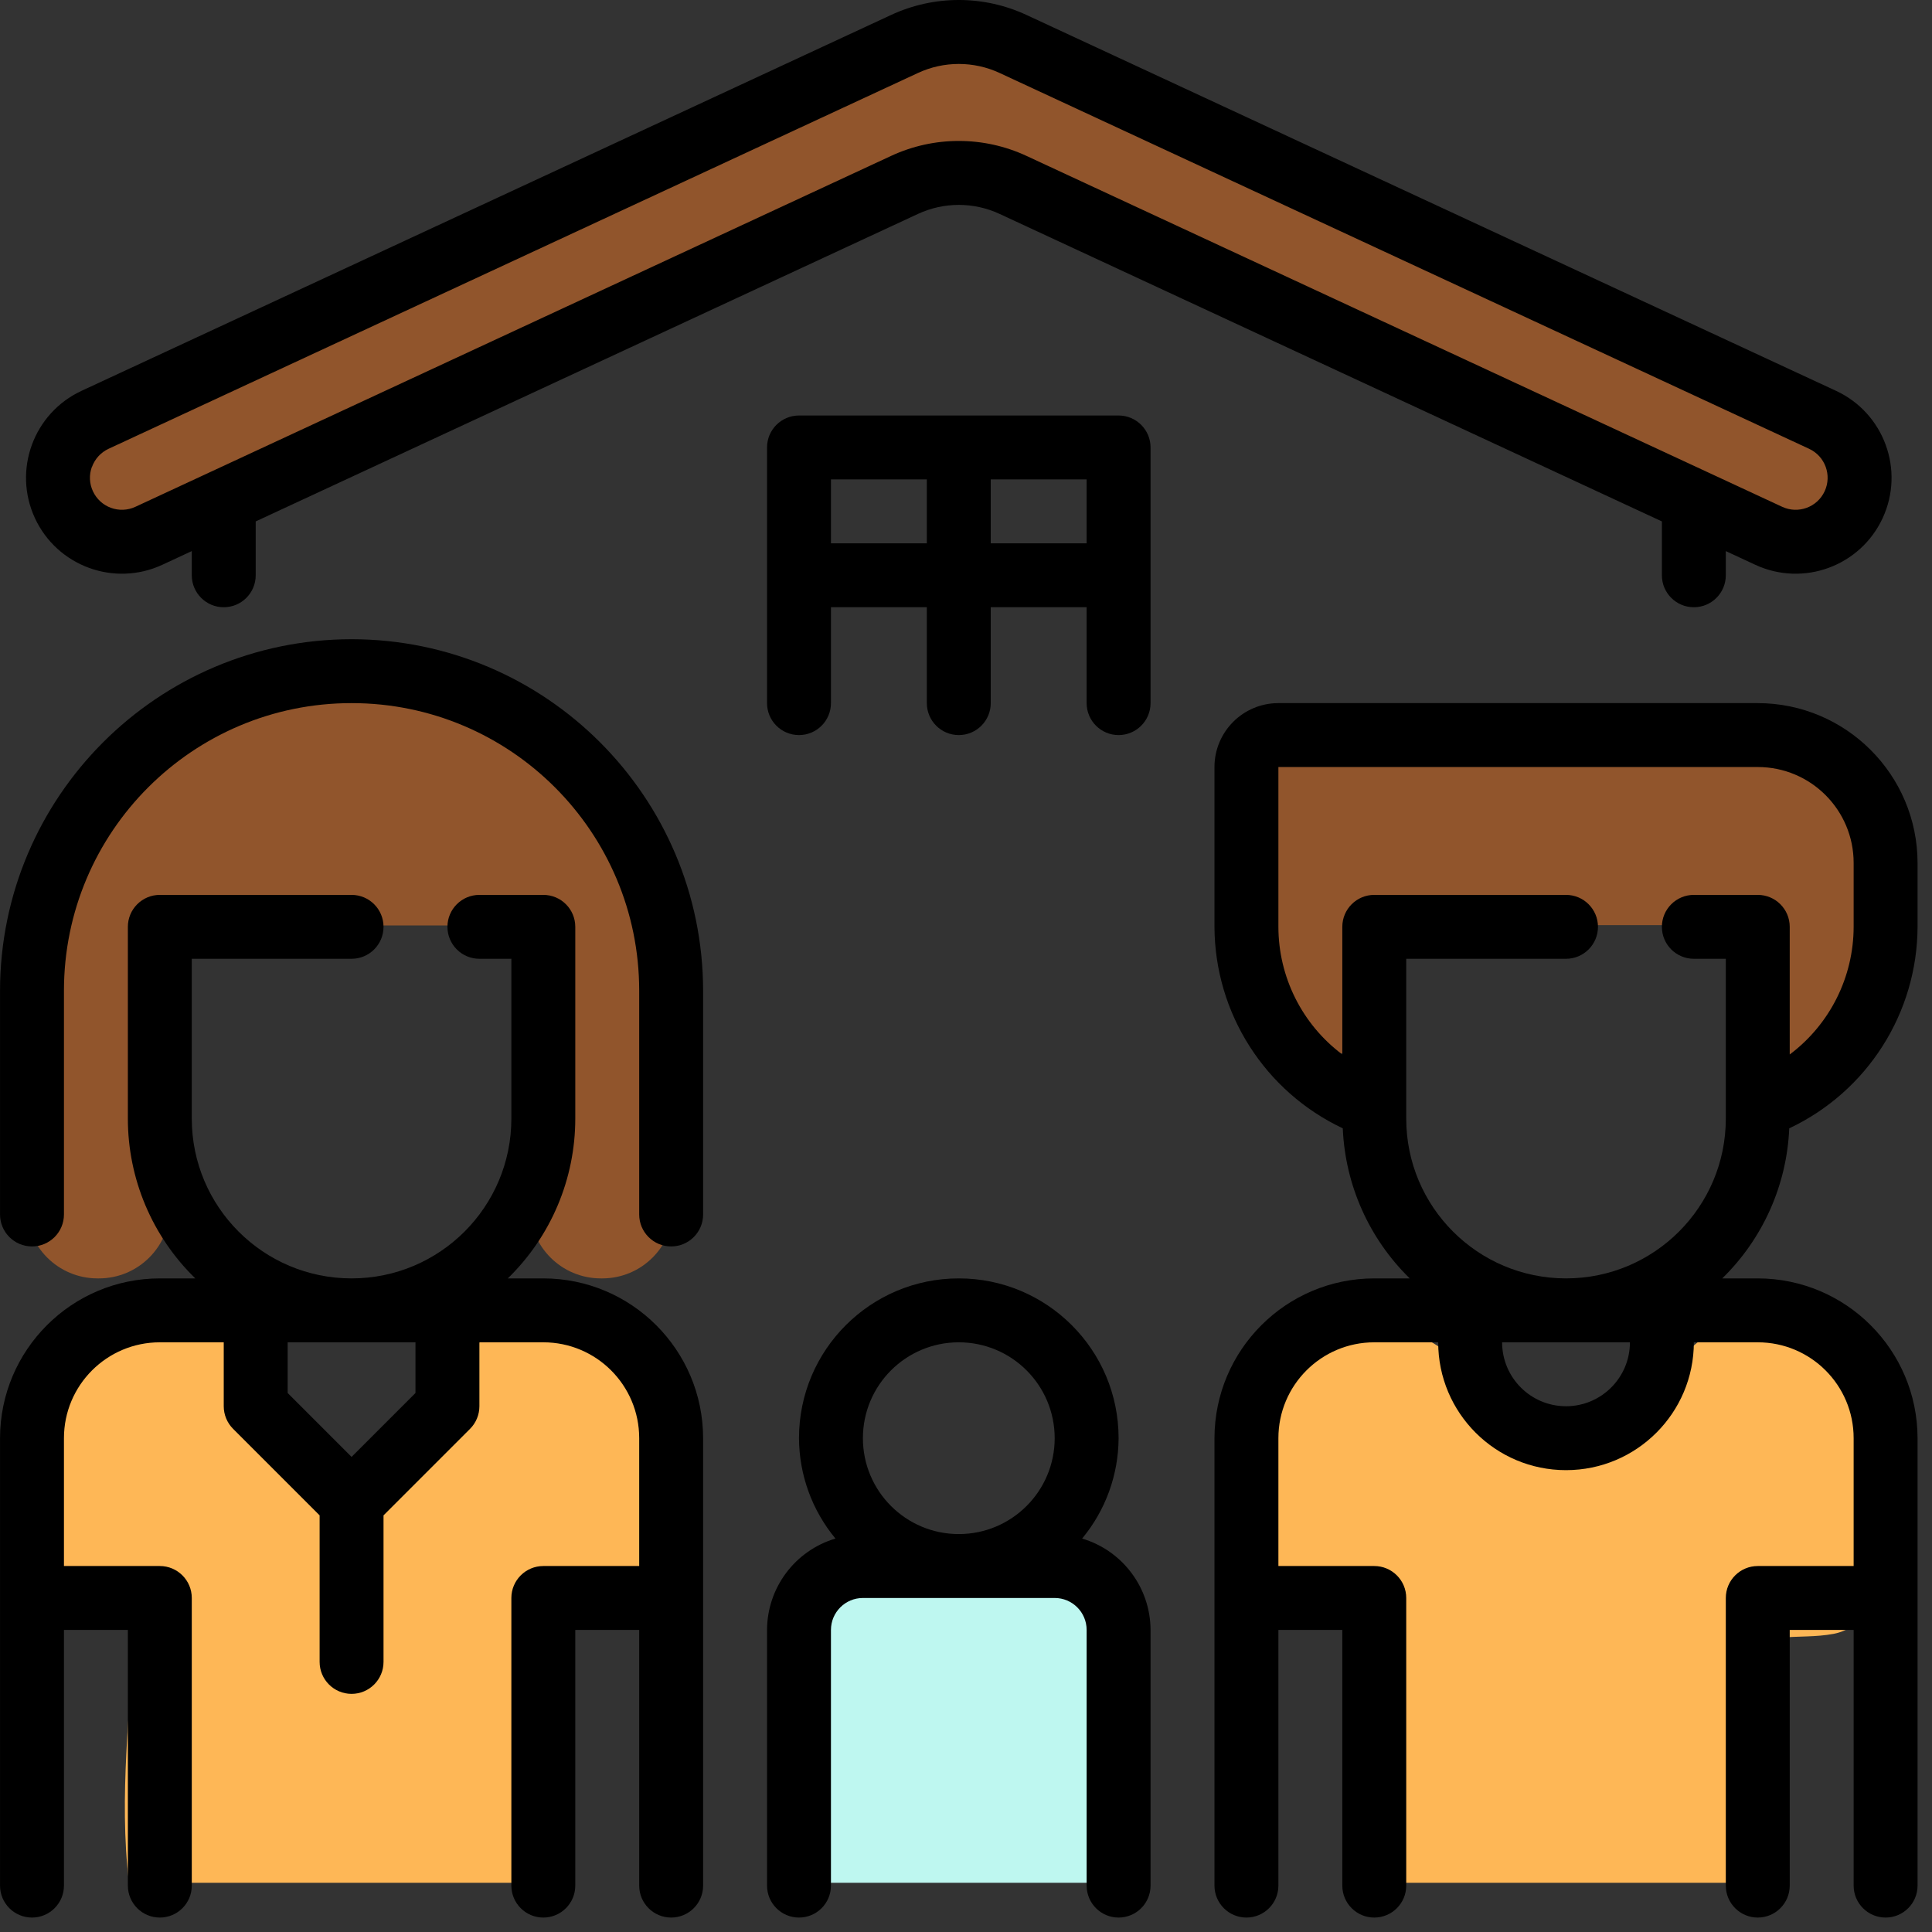
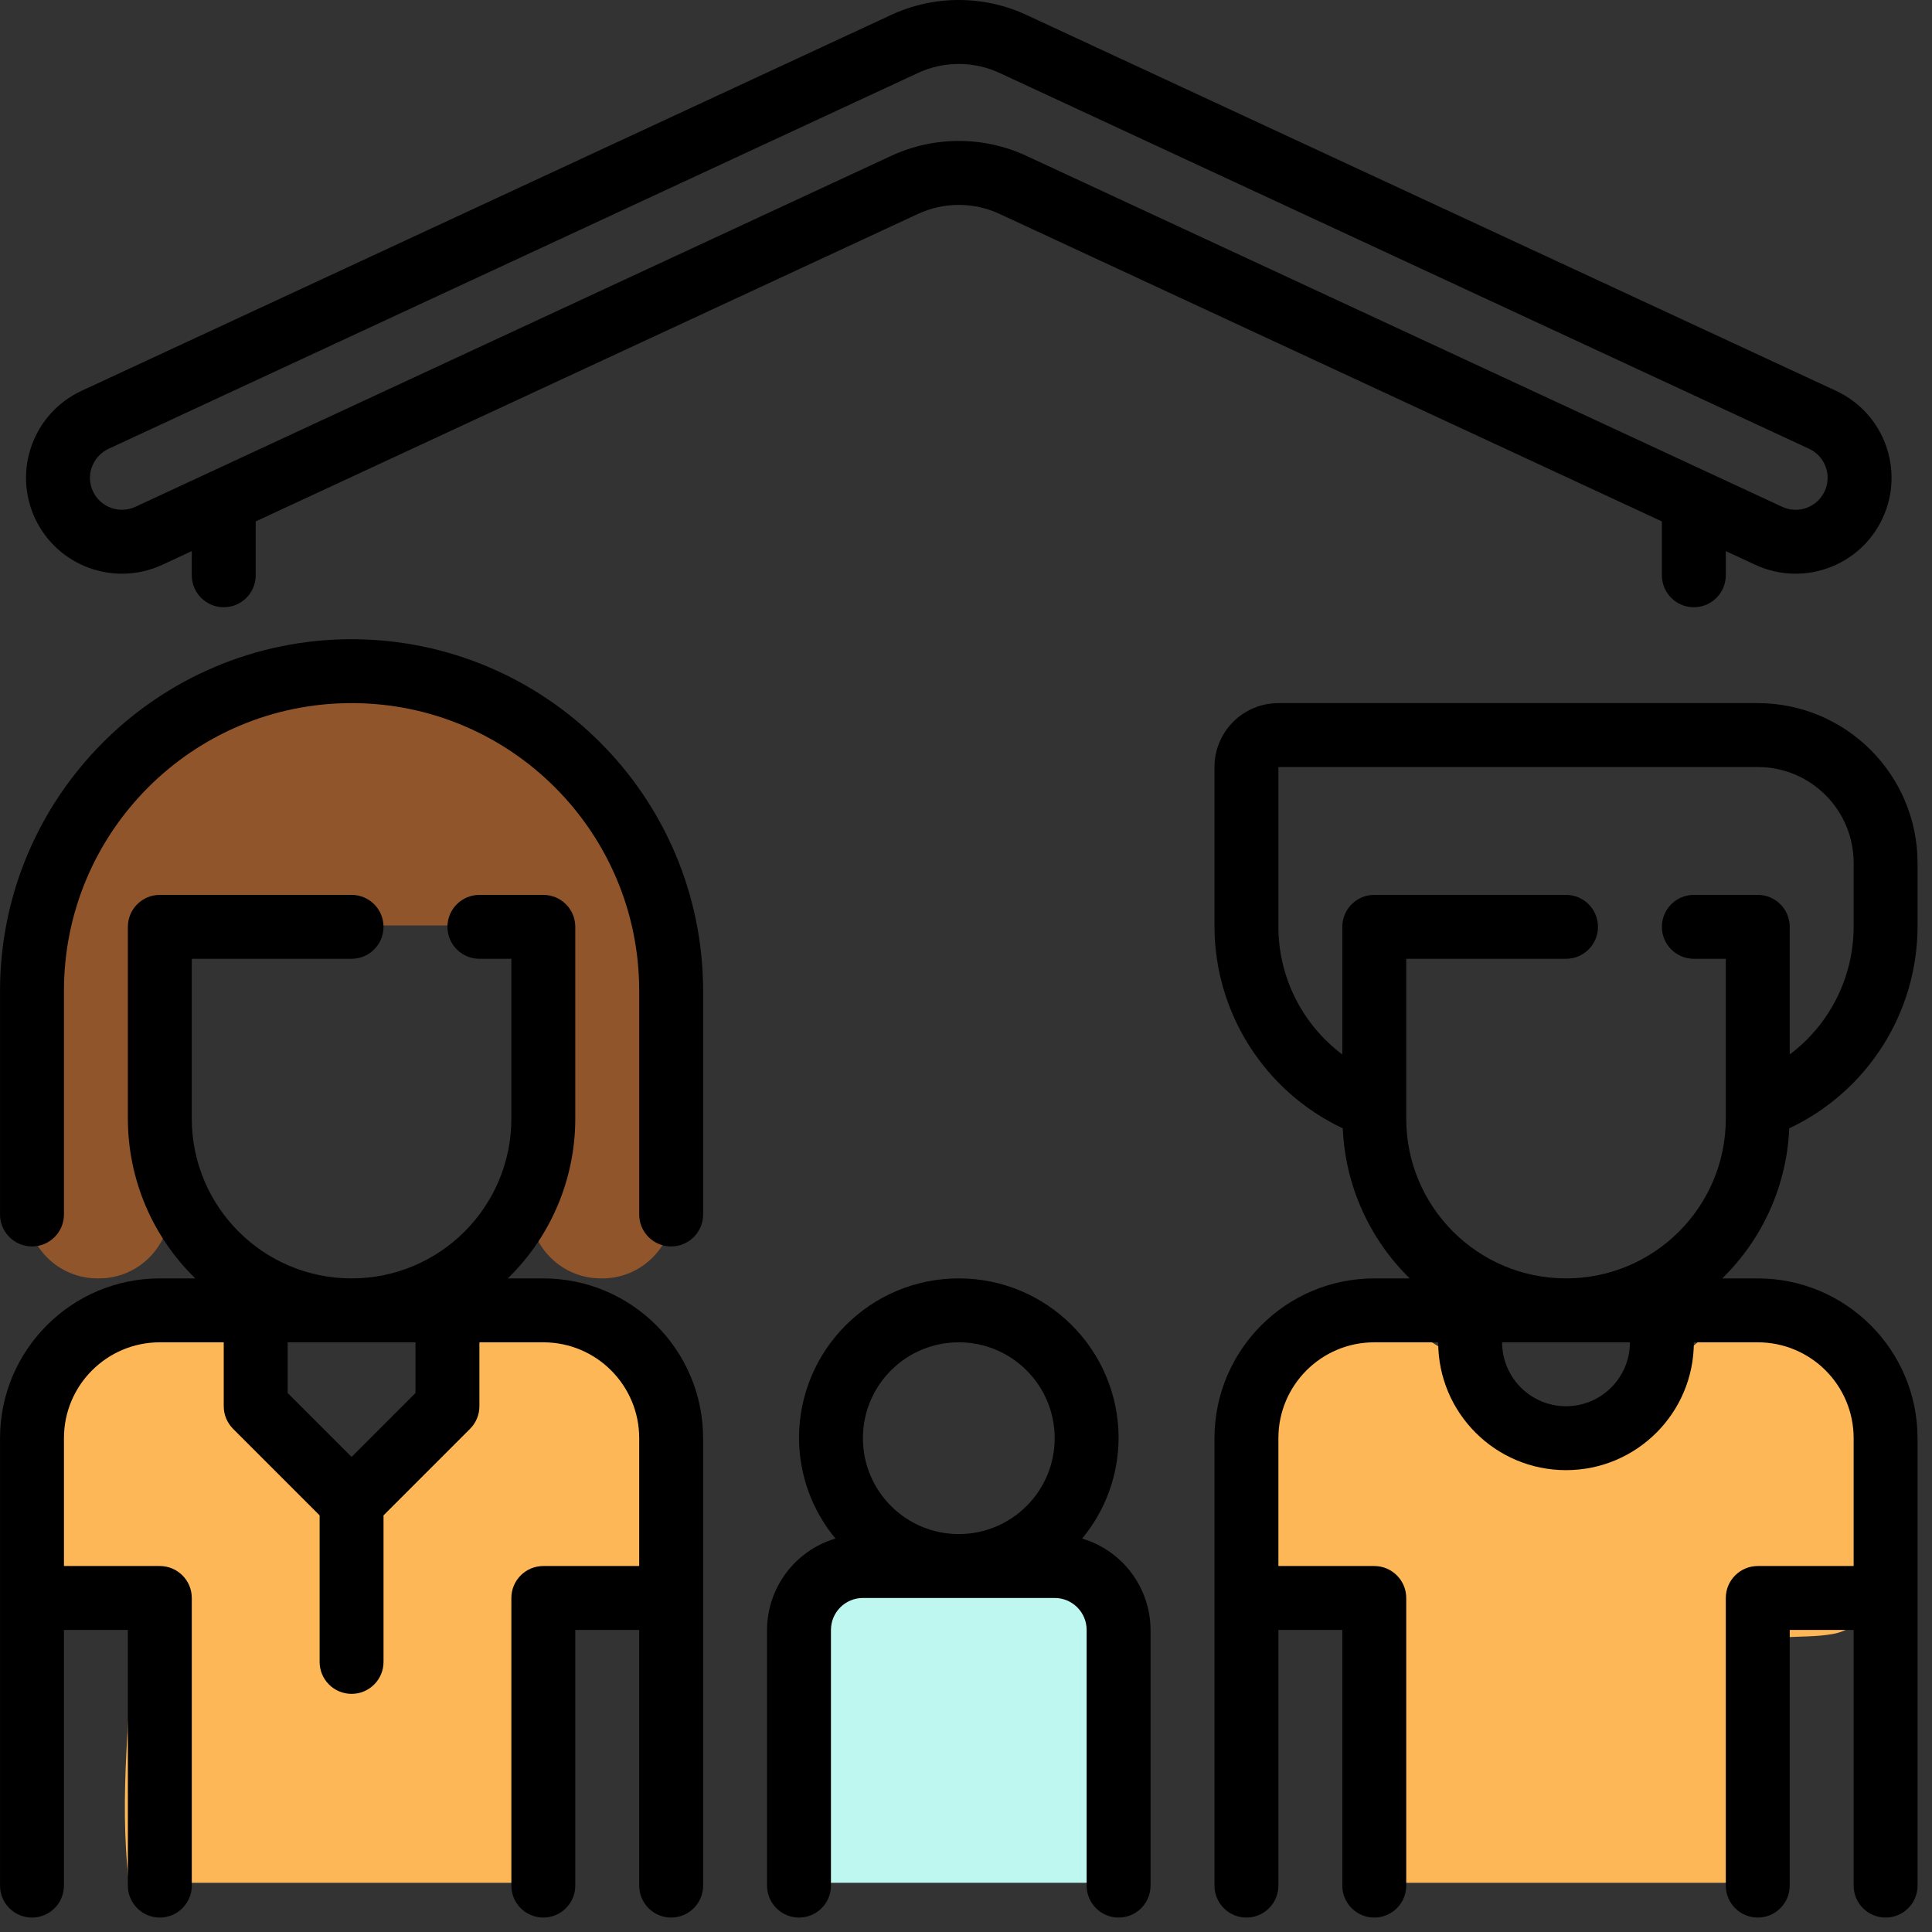
<svg xmlns="http://www.w3.org/2000/svg" width="131" height="131" viewBox="0 0 131 131" fill="none">
  <rect x="0" y="0" width="131" height="131" fill="#333333" stroke="none" />
  <g clip-path="url(#clip0)">
-     <path d="M127.748 58.391C127.64 56.172 127.334 53.902 125.802 52.183C123.97 50.128 121.174 49.616 118.573 49.35C116.455 49.134 114.307 49.226 112.182 49.095C109.599 48.936 107.021 48.71 104.437 48.555C99.131 48.238 93.269 47.977 88.202 49.861C86.246 50.588 85.42 52.161 85.743 54.193C86.473 58.791 86.413 63.504 86.429 68.147C86.445 72.688 93.488 72.689 93.472 68.147C93.465 66.335 93.449 64.526 93.399 62.72C93.468 62.723 93.535 62.73 93.607 62.73H120.672C120.637 63.311 120.594 63.891 120.544 64.469C120.509 64.882 120.464 65.294 120.418 65.706C120.411 65.772 120.402 65.838 120.394 65.904C120.403 65.812 120.335 66.32 120.316 66.438C120.21 67.109 120.082 67.783 119.871 68.43C119.275 70.255 120.546 72.271 122.331 72.762C124.247 73.289 126.067 72.126 126.662 70.302C127.236 68.546 127.377 66.613 127.557 64.786C127.767 62.665 127.852 60.521 127.748 58.391Z" fill="#91552C" />
    <path d="M75.847 108.051H54.603V127.663H75.847V108.051Z" fill="#BEF7F0" />
    <path d="M37.441 114.285C37.376 113.157 37.386 112.024 37.348 110.895C37.336 110.538 37.33 110.182 37.334 109.826C37.505 109.767 37.678 109.713 37.851 109.662C37.947 109.633 38.325 109.561 38.409 109.537C38.546 109.525 38.684 109.514 38.821 109.504C40.015 109.41 41.253 109.445 42.409 109.055C50.166 106.441 44.001 93.168 39.542 90.249C35.944 87.893 30.507 90.618 30.631 95.534C30.65 96.284 30.787 97.01 31.006 97.708C30.602 97.787 30.201 97.881 29.806 98.001C26.735 98.937 24.432 101.659 23.253 104.86C23.044 105.424 22.879 106.008 22.743 106.602C22.741 106.574 22.738 106.547 22.736 106.52C22.55 104.442 22.719 102.754 21.946 100.749C21.197 98.804 19.13 97.728 17.319 97.42C17.409 97.094 17.482 96.764 17.531 96.426C17.776 94.753 17.609 93.382 16.962 91.838C16.267 90.18 14.437 89.732 12.986 90.039C9.925 90.688 6.879 91.213 4.412 93.49C2.026 95.693 1.612 99.577 1.532 102.906C0.645 105.222 1.675 108.53 4.629 108.53C5.449 108.53 6.119 108.272 6.642 107.854C7.363 108.873 8.443 109.594 9.675 109.855C8.925 112.82 8.707 116.063 8.566 118.888C8.427 121.665 8.387 124.731 8.749 127.663H38.093C38.419 123.243 37.694 118.634 37.441 114.285Z" fill="#FEB756" />
    <path d="M120.112 125.799C119.965 122.383 119.593 119.001 119.343 115.596C119.276 114.68 119.253 113.761 119.278 112.842C119.285 112.66 119.298 112.478 119.311 112.297C119.319 112.252 119.327 112.199 119.337 112.136C119.358 112.008 119.484 111.63 119.553 111.408C119.603 111.378 119.636 111.358 119.657 111.344C119.91 111.246 120.169 111.17 120.427 111.099C120.498 111.081 120.569 111.069 120.639 111.054C120.661 111.052 120.68 111.05 120.706 111.047C121.934 110.93 123.108 111.014 124.335 110.782C126.155 110.436 127.484 108.597 127.971 106.664C128.526 104.466 128.047 101.938 127.697 99.761C127.346 97.573 126.726 95.549 125.528 93.787C125.024 93.044 124.412 92.496 123.733 92.084C123.196 91.02 122.229 90.25 120.829 90.25C120.125 90.25 119.53 90.445 119.044 90.774C118.31 90.687 117.588 90.617 116.908 90.517C114.938 90.229 113.468 92.58 113.387 94.564C113.385 94.622 113.388 94.679 113.387 94.736C112.362 95.203 111.719 96.196 111.46 97.326C110.119 97.153 108.846 97.537 108.009 98.784C106.686 98.481 105.328 98.409 104.197 98.456C103.732 98.475 103.276 98.543 102.83 98.649C102.673 98.103 102.432 97.57 102.099 97.082C102.384 97.499 101.654 96.359 101.581 96.241C101.318 95.813 101.055 95.386 100.786 94.964C100.12 93.919 99.435 92.873 98.539 92.075C96.226 90.013 93.492 89.522 90.695 90.595C86.153 92.337 82.486 98.385 84.766 103.714C84.533 104.24 84.398 104.84 84.398 105.502C84.398 107.597 86.002 109.697 87.919 109.549C89.254 109.446 90.588 109.334 91.926 109.331C92.148 109.33 93.166 109.437 93.206 109.413C93.329 109.444 93.451 109.479 93.573 109.514C93.627 109.53 93.673 109.543 93.714 109.554C93.726 109.562 93.735 109.568 93.75 109.578C93.766 109.587 93.776 109.592 93.789 109.6C93.826 109.678 93.864 109.766 93.894 109.837C93.943 110.022 93.987 110.209 94.028 110.396C94.044 110.467 94.097 110.896 94.118 111.04C94.144 111.42 94.156 111.802 94.168 112.182C94.213 113.554 94.209 114.927 94.202 116.299C94.19 118.562 94.184 120.829 94.136 123.091C94.104 124.618 93.969 126.139 93.979 127.664H120.12C120.141 127.031 120.138 126.404 120.112 125.799Z" fill="#FEB756" />
-     <path d="M124.638 29.353C115.512 24.574 105.598 21.598 96.393 17.02C91.89 14.78 87.791 11.808 83.128 9.889C81.31 9.141 79.427 8.558 77.594 7.851C77.074 7.65 76.1 7.198 75.3 6.755C74.564 5.967 73.722 5.299 72.718 4.782C71.496 4.153 70.266 4.272 69.299 4.818C65.712 3.758 62.025 3.457 58.276 4.959C55.141 6.215 52.253 8.129 49.24 9.653C46.316 11.132 43.338 12.501 40.34 13.823C34.553 16.374 28.684 18.743 23.133 21.795C20.612 23.181 17.842 23.756 15.124 24.639C12.338 25.545 9.849 27.263 6.943 27.779C5.051 28.114 4.01 30.392 4.483 32.111C5.027 34.088 6.927 34.905 8.815 34.57C11.581 34.079 14.012 32.499 16.545 31.585C19.348 30.573 22.227 29.942 24.976 28.759C27.747 27.567 30.356 25.924 33.099 24.646C35.878 23.351 38.703 22.155 41.517 20.94C47.234 18.47 52.879 15.847 58.312 12.796C60.698 11.456 62.429 10.758 65.039 10.959C64.831 10.943 65.94 11.129 66.15 11.175C66.857 11.333 67.548 11.558 68.233 11.789C69.457 12.202 70.632 12.734 71.805 13.273C72.348 13.522 72.911 13.676 73.467 13.709C75.523 14.662 77.721 15.369 79.823 16.133C81.644 16.795 83.419 17.763 85.444 18.931C87.751 20.262 90.028 21.643 92.391 22.874C97.056 25.303 102.071 27.124 106.942 29.093C111.735 31.03 116.499 33.034 121.083 35.434C122.783 36.325 124.898 35.882 125.901 34.17C126.837 32.573 126.337 30.242 124.638 29.353Z" fill="#91552C" />
    <path d="M42.185 57.289C40.011 51.249 34.231 46.928 27.442 46.928H17.722C9.282 46.928 2.404 53.604 2.072 61.962C1.885 62.663 1.785 63.398 1.785 64.158V81.855C1.785 84.521 3.946 86.682 6.611 86.682H6.709C9.375 86.682 11.536 84.521 11.536 81.855V62.752H35.913V81.855C35.913 84.521 38.074 86.682 40.74 86.682H40.838C43.503 86.682 45.664 84.521 45.664 81.855V64.158C45.664 61.339 44.295 58.84 42.185 57.289Z" fill="#91552C" />
    <path d="M73.374 104.322C74.962 102.409 75.836 100.003 75.847 97.517C75.847 91.532 70.995 86.682 65.011 86.682C59.027 86.682 54.176 91.532 54.176 97.517C54.187 100.003 55.061 102.409 56.649 104.322C53.904 105.138 52.02 107.656 52.009 110.519V127.854C52.009 129.051 52.98 130.021 54.176 130.021C55.373 130.021 56.343 129.051 56.343 127.854V110.519C56.343 109.322 57.314 108.352 58.51 108.352H71.513C72.709 108.352 73.68 109.322 73.68 110.519V127.854C73.68 129.051 74.65 130.021 75.847 130.021C77.043 130.021 78.014 129.051 78.014 127.854V110.519C78.003 107.656 76.117 105.138 73.374 104.322ZM65.011 91.016C68.602 91.016 71.513 93.925 71.513 97.517C71.513 101.107 68.602 104.018 65.011 104.018C61.421 104.018 58.51 101.107 58.51 97.517C58.51 93.925 61.421 91.016 65.011 91.016Z" fill="black" />
    <path d="M121.32 76.507C126.613 74.012 129.999 68.695 130.021 62.844V58.511C130.013 52.529 125.166 47.682 119.186 47.675H86.682C84.288 47.675 82.348 49.615 82.348 52.009V62.844C82.37 68.695 85.756 74.012 91.048 76.507C91.21 80.353 92.835 83.992 95.588 86.682H93.183C87.201 86.688 82.355 91.535 82.348 97.517V127.854C82.348 129.051 83.318 130.021 84.515 130.021C85.711 130.021 86.682 129.051 86.682 127.854V110.519H91.016V127.854C91.016 129.051 91.986 130.021 93.183 130.021C94.379 130.021 95.35 129.051 95.35 127.854V108.352C95.35 107.155 94.379 106.185 93.183 106.185H86.682V97.517C86.682 93.925 89.593 91.016 93.183 91.016H97.517C97.517 95.803 101.397 99.684 106.184 99.684C110.971 99.684 114.852 95.803 114.852 91.016H119.186C122.776 91.016 125.687 93.925 125.687 97.517V106.185H119.186C117.989 106.185 117.019 107.155 117.019 108.352V127.854C117.019 129.051 117.989 130.021 119.186 130.021C120.382 130.021 121.353 129.051 121.353 127.854V110.519H125.687V127.854C125.687 129.051 126.657 130.021 127.854 130.021C129.051 130.021 130.021 129.051 130.021 127.854V97.517C130.013 91.535 125.166 86.688 119.186 86.682H116.777C119.533 83.992 121.157 80.353 121.32 76.507ZM95.35 75.847V65.011H106.184C107.38 65.011 108.351 64.041 108.351 62.844C108.351 61.648 107.38 60.678 106.184 60.678H93.183C91.986 60.678 91.016 61.648 91.016 62.844V71.499C88.291 69.456 86.686 66.249 86.682 62.844V52.009H119.186C122.776 52.009 125.687 54.919 125.687 58.511V62.844C125.682 66.249 124.077 69.456 121.353 71.499V62.844C121.353 61.648 120.382 60.678 119.186 60.678H114.852C113.655 60.678 112.685 61.648 112.685 62.844C112.685 64.041 113.655 65.011 114.852 65.011H117.019V75.847C117.019 81.83 112.167 86.682 106.184 86.682C100.2 86.682 95.35 81.83 95.35 75.847ZM106.184 95.35C103.791 95.35 101.851 93.409 101.851 91.016H110.518C110.518 93.409 108.577 95.35 106.184 95.35Z" fill="black" />
    <path d="M36.84 86.682H34.432C37.359 83.835 39.008 79.928 39.007 75.847V62.844C39.007 61.648 38.037 60.678 36.84 60.678H32.506C31.31 60.678 30.339 61.648 30.339 62.844C30.339 64.041 31.31 65.011 32.506 65.011H34.673V75.847C34.673 81.83 29.822 86.682 23.839 86.682C17.855 86.682 13.004 81.83 13.004 75.847V65.011H23.839C25.035 65.011 26.005 64.041 26.005 62.844C26.005 61.648 25.035 60.678 23.839 60.678H10.837C9.641 60.678 8.67 61.648 8.67 62.844V75.847C8.669 79.927 10.318 83.835 13.242 86.682H10.837C4.856 86.688 0.01 91.535 0.002 97.517V127.854C0.002 129.051 0.972 130.021 2.169 130.021C3.366 130.021 4.336 129.051 4.336 127.854V110.519H8.67V127.854C8.67 129.051 9.641 130.021 10.837 130.021C12.034 130.021 13.004 129.051 13.004 127.854V108.352C13.004 107.155 12.034 106.185 10.837 106.185H4.336V97.517C4.336 93.925 7.247 91.016 10.837 91.016H15.171V95.35C15.17 95.924 15.399 96.477 15.806 96.884L21.672 102.75V112.686C21.672 113.883 22.643 114.853 23.839 114.853C25.035 114.853 26.005 113.883 26.005 112.686V102.75L31.871 96.884C32.278 96.477 32.506 95.924 32.506 95.35V91.016H36.84C40.431 91.016 43.341 93.925 43.341 97.517V106.185H36.84C35.644 106.185 34.673 107.155 34.673 108.352V127.854C34.673 129.051 35.644 130.021 36.84 130.021C38.037 130.021 39.007 129.051 39.007 127.854V110.519H43.341V127.854C43.341 129.051 44.312 130.021 45.508 130.021C46.705 130.021 47.675 129.051 47.675 127.854V97.517C47.668 91.535 42.821 86.688 36.84 86.682ZM28.172 94.452L23.839 98.786L19.505 94.452V91.016H28.172V94.452Z" fill="black" />
    <path d="M23.839 43.341C10.681 43.356 0.017 54.02 0.002 67.178V82.348C0.002 83.544 0.972 84.515 2.169 84.515C3.366 84.515 4.336 83.544 4.336 82.348V67.178C4.336 56.407 13.068 47.675 23.839 47.675C34.61 47.675 43.341 56.407 43.341 67.178V82.348C43.341 83.544 44.312 84.515 45.508 84.515C46.705 84.515 47.675 83.544 47.675 82.348V67.178C47.659 54.02 36.997 43.356 23.839 43.341Z" fill="black" />
    <path d="M11.007 38.295L13.004 37.367V39.008C13.004 40.204 13.975 41.174 15.171 41.174C16.368 41.174 17.338 40.204 17.338 39.008V35.355L62.241 14.506C63.998 13.689 66.025 13.689 67.781 14.506L112.685 35.355V39.008C112.685 40.204 113.655 41.174 114.852 41.174C116.048 41.174 117.019 40.204 117.019 39.008V37.367L119.016 38.295C122.273 39.807 126.14 38.392 127.652 35.136C129.164 31.879 127.75 28.012 124.492 26.5L69.606 1.016C66.693 -0.339 63.33 -0.339 60.417 1.016L5.53 26.5C2.273 28.012 0.858 31.879 2.37 35.136C3.882 38.392 7.748 39.807 11.007 38.295ZM6.239 31.653C6.436 31.113 6.84 30.674 7.361 30.431L62.241 4.949C63.998 4.132 66.025 4.132 67.781 4.949L122.668 30.431C123.754 30.935 124.225 32.225 123.721 33.31C123.217 34.397 121.927 34.869 120.841 34.364L69.606 10.573C66.693 9.218 63.33 9.218 60.417 10.573L9.181 34.364C8.66 34.607 8.063 34.632 7.523 34.434C6.982 34.237 6.543 33.833 6.301 33.31C6.057 32.79 6.032 32.193 6.232 31.653H6.239Z" fill="black" />
-     <path d="M75.847 28.173H54.176C52.98 28.173 52.009 29.144 52.009 30.34V47.675C52.009 48.872 52.98 49.842 54.176 49.842C55.373 49.842 56.343 48.872 56.343 47.675V41.174H62.844V47.675C62.844 48.872 63.815 49.842 65.011 49.842C66.208 49.842 67.178 48.872 67.178 47.675V41.174H73.68V47.675C73.68 48.872 74.65 49.842 75.847 49.842C77.043 49.842 78.014 48.872 78.014 47.675V30.34C78.014 29.144 77.043 28.173 75.847 28.173ZM56.343 36.841V32.507H62.844V36.841H56.343ZM67.178 36.841V32.507H73.68V36.841H67.178Z" fill="black" />
  </g>
  <defs>
    <clipPath id="clip0">
      <rect width="130.021" height="130.292" fill="white" />
    </clipPath>
  </defs>
</svg>